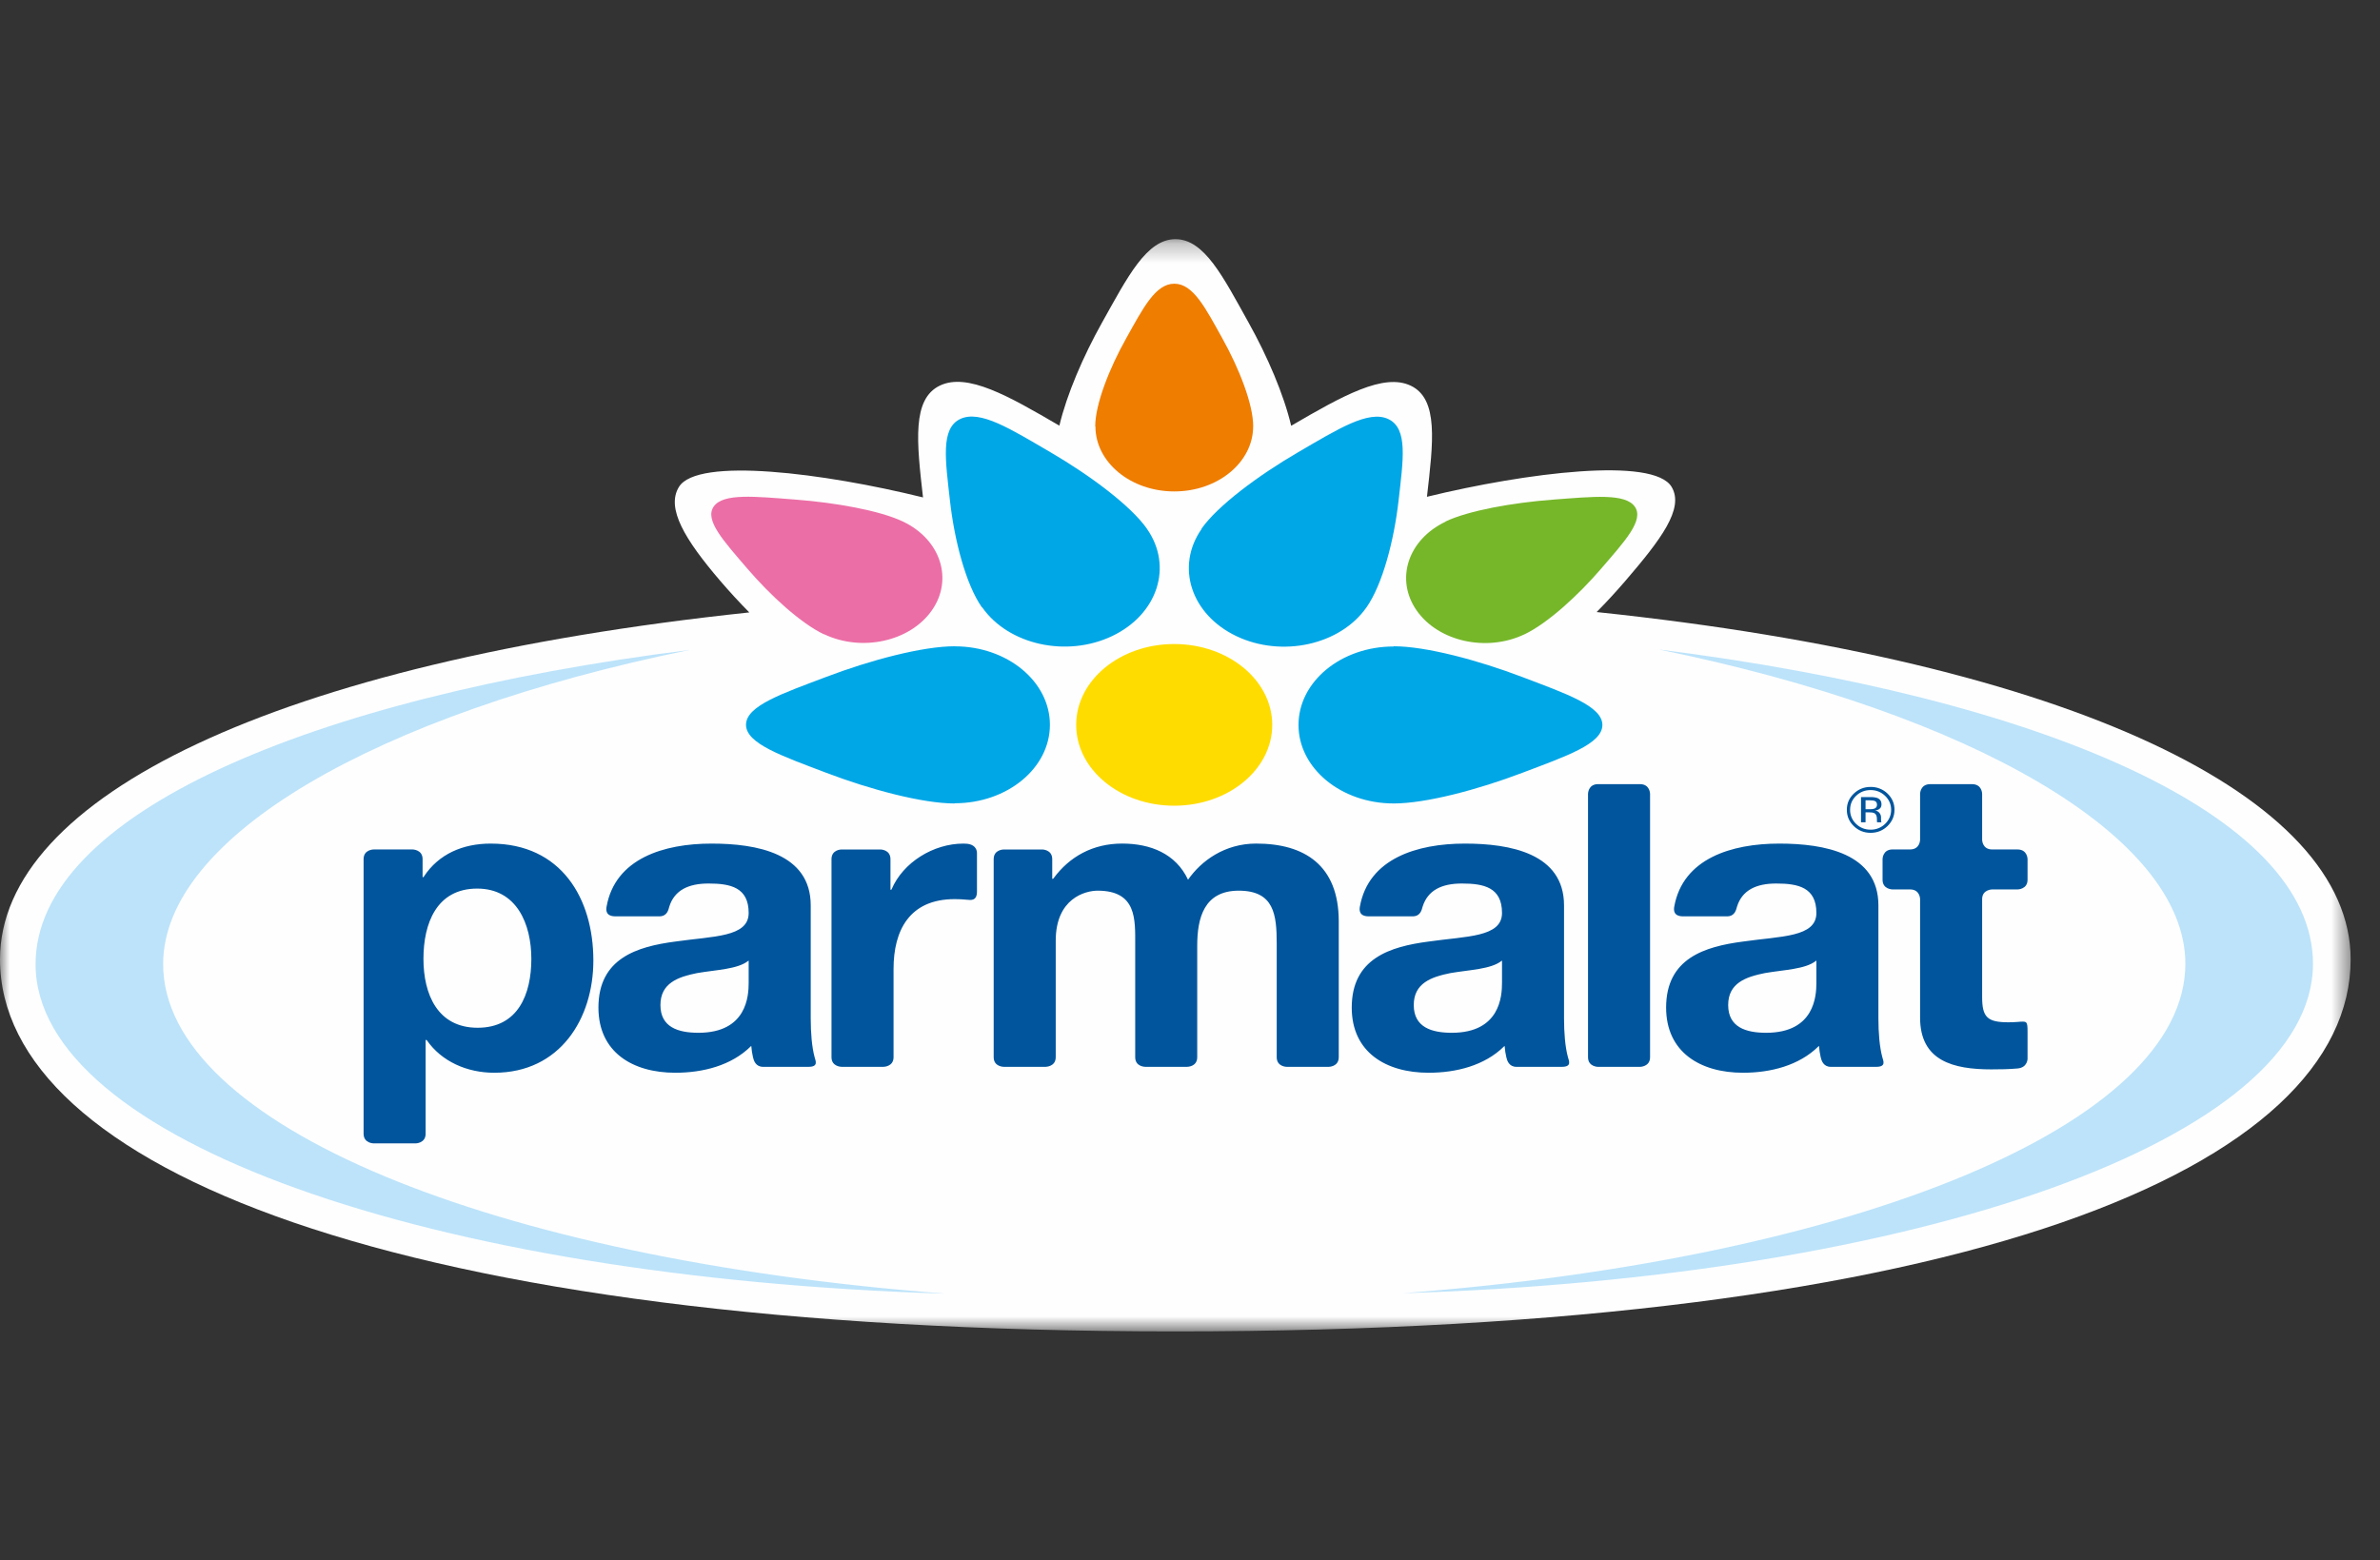
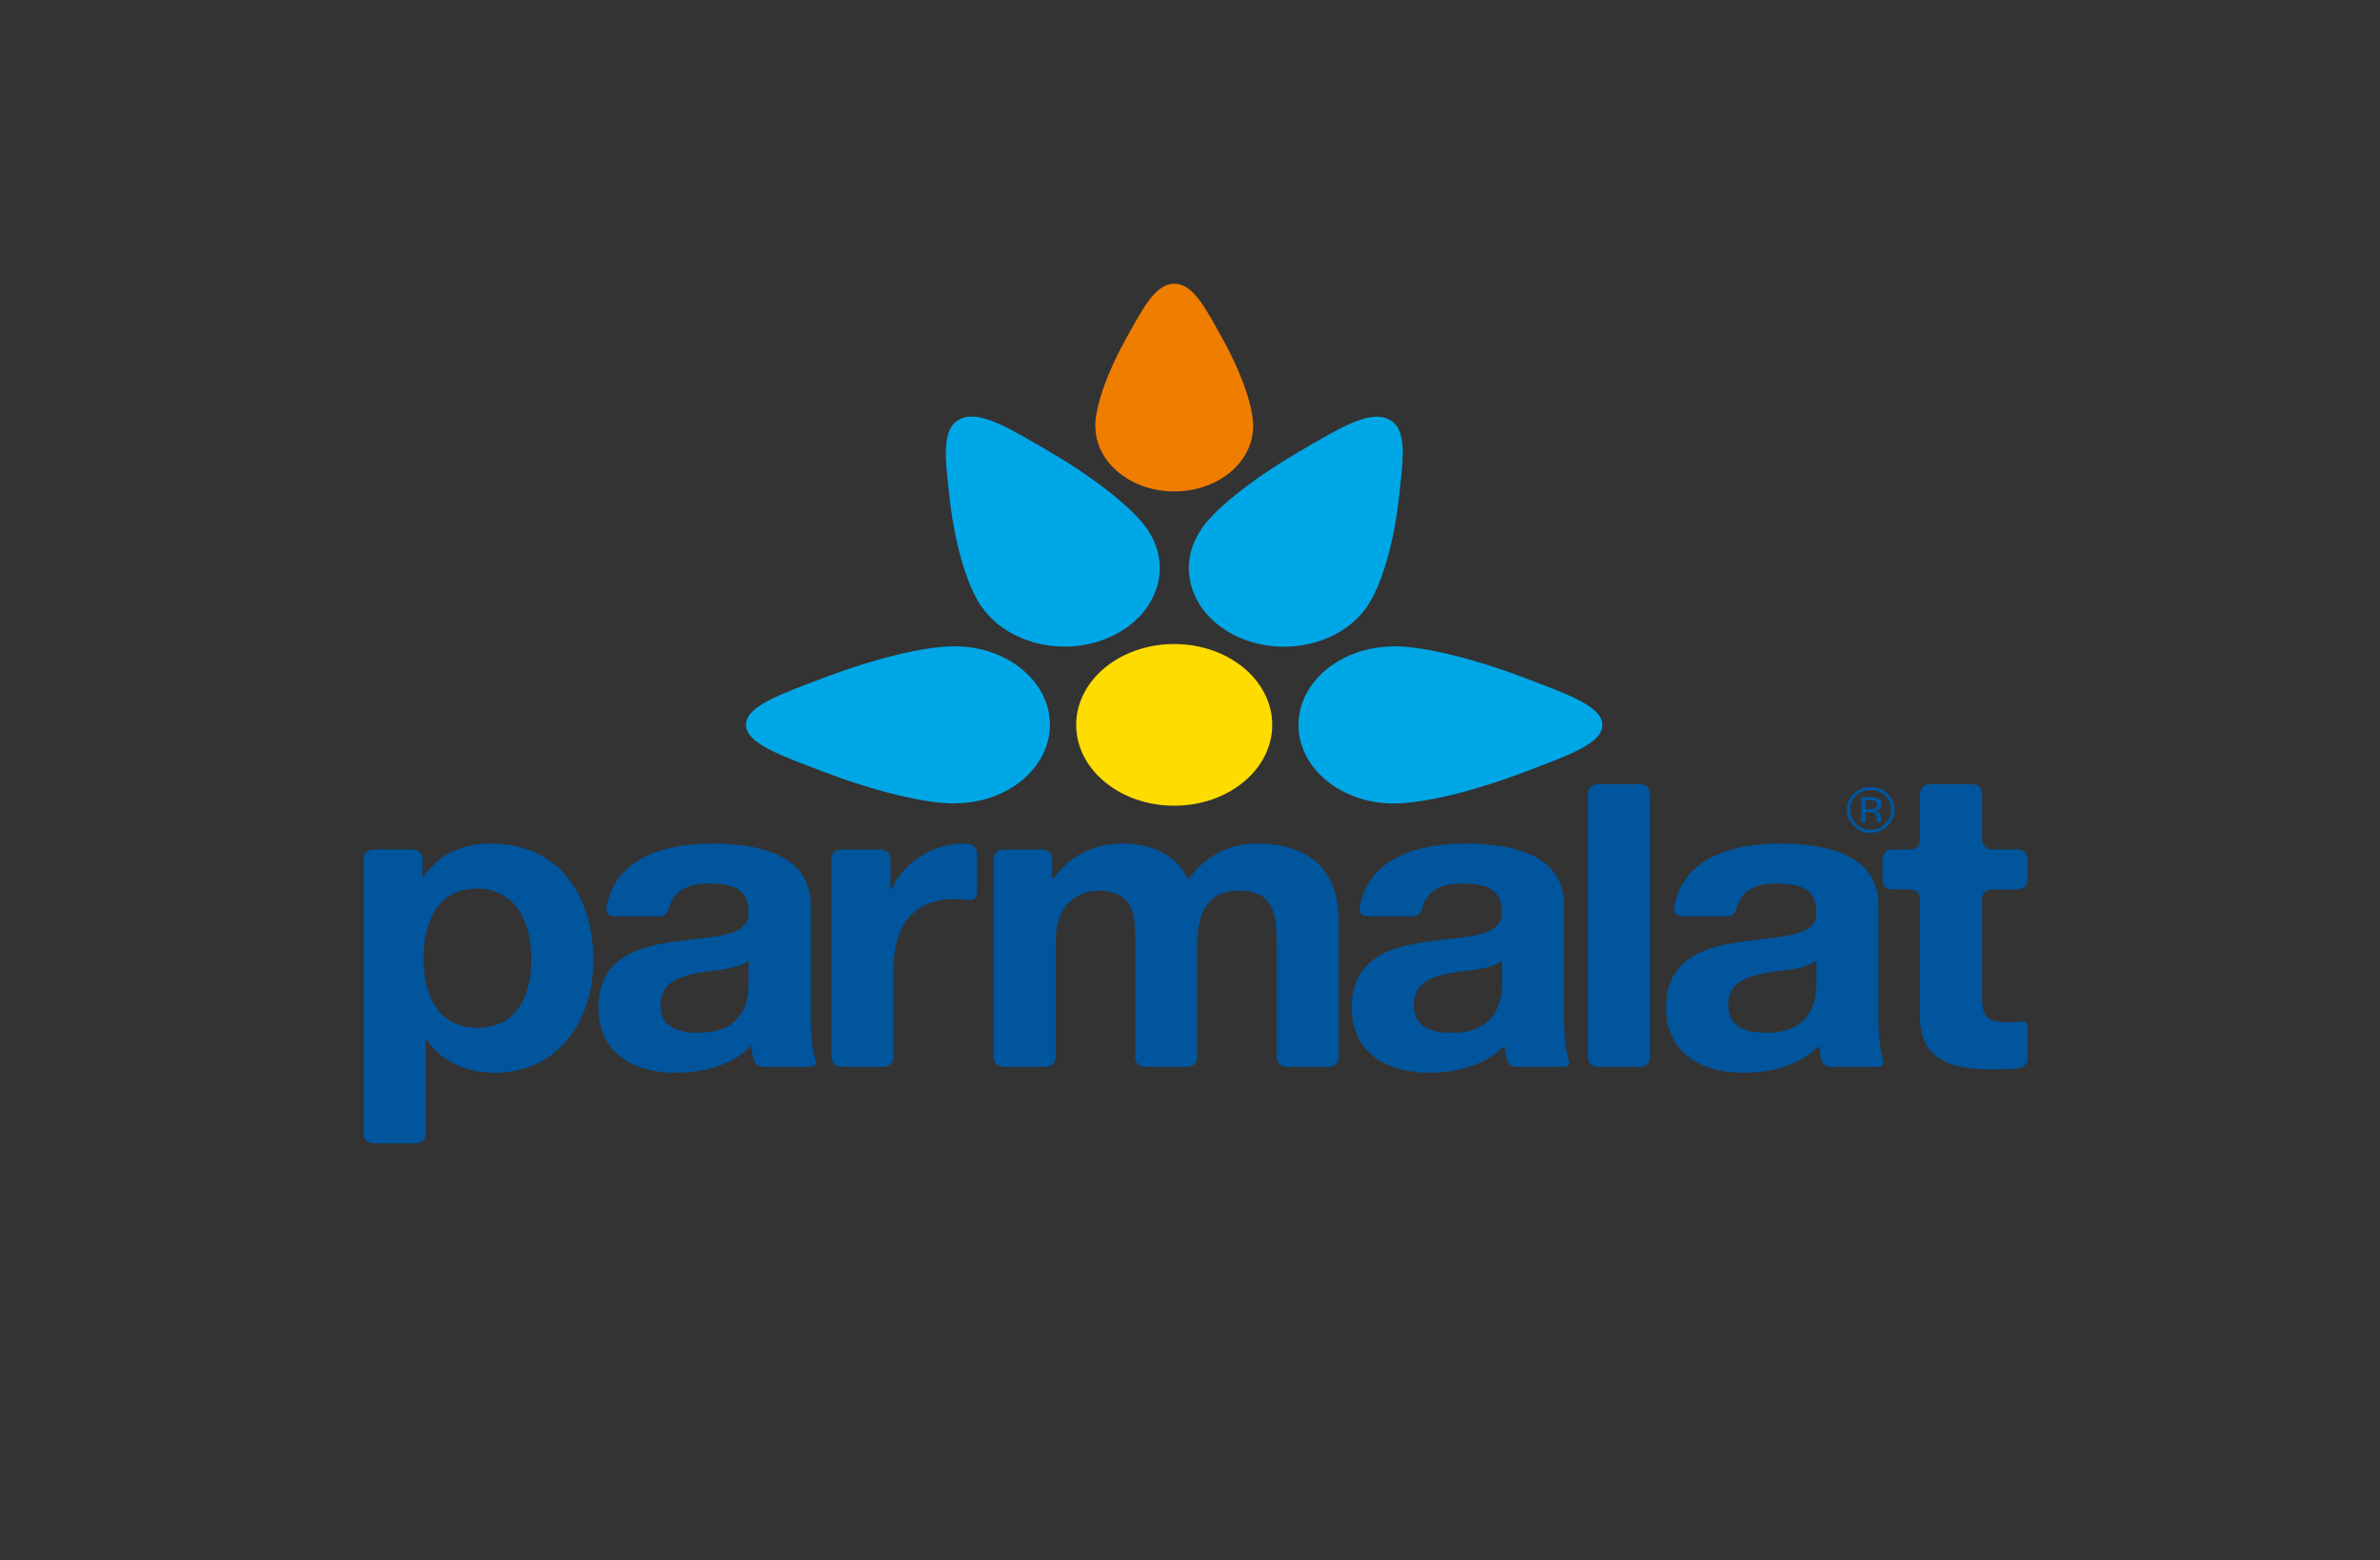
<svg xmlns="http://www.w3.org/2000/svg" width="122" height="80" viewBox="0 0 122 80" fill="none">
  <rect x="0" y="0" width="122" height="80" fill="#333333" stroke="none" />
  <mask id="mask0_12869_209" style="mask-type:luminance" maskUnits="userSpaceOnUse" x="0" y="12" width="121" height="57">
-     <path d="M120.495 12.263H0V68.263H120.496V12.262L120.495 12.263Z" fill="#FEFEFE" />
-   </mask>
+     </mask>
  <g mask="url(#mask0_12869_209)">
    <path fill-rule="evenodd" clip-rule="evenodd" d="M81.844 31.381C82.355 30.863 82.848 30.329 83.321 29.778C85.133 27.667 86.349 26.073 85.688 24.964C84.761 23.41 78.229 24.233 73.146 25.471C73.466 22.687 73.754 20.459 72.316 19.775C70.931 19.114 68.839 20.281 66.186 21.83C65.81 20.23 64.968 18.266 64 16.534C62.69 14.184 61.737 12.263 60.253 12.263C58.775 12.263 57.808 14.185 56.494 16.534C55.526 18.263 54.682 20.225 54.304 21.825C51.656 20.272 49.578 19.104 48.182 19.768C46.738 20.455 46.992 22.676 47.314 25.503C42.23 24.25 35.748 23.423 34.803 24.965C34.131 26.061 35.114 27.671 36.923 29.785C37.399 30.34 37.894 30.878 38.409 31.4C14.125 33.968 0 40.885 0 49.185C0 59.729 20.04 68.263 60.248 68.263C101.103 68.263 120.495 59.729 120.495 49.185C120.495 40.865 106.2 33.934 81.844 31.381Z" fill="#FEFEFE" />
  </g>
-   <path fill-rule="evenodd" clip-rule="evenodd" d="M48.482 66.328C25.232 64.558 8.363 57.663 8.363 49.435C8.363 42.916 19.25 36.609 35.353 33.322C15.755 35.787 1.824 41.791 1.824 49.435C1.824 58.413 22.053 65.522 48.483 66.328M71.904 66.305C95.156 64.537 112.023 57.641 112.023 49.413C112.023 42.893 101.136 36.587 85.034 33.3C104.633 35.763 118.564 41.769 118.564 49.413C118.564 58.391 98.333 65.499 71.904 66.305Z" fill="#BCE3FA" />
  <path fill-rule="evenodd" clip-rule="evenodd" d="M65.216 37.165C65.216 39.455 62.965 41.31 60.19 41.31C57.415 41.31 55.166 39.455 55.166 37.165C55.166 34.877 57.415 33.02 60.19 33.02C62.966 33.02 65.216 34.877 65.216 37.166" fill="#FFDC00" />
  <path fill-rule="evenodd" clip-rule="evenodd" d="M62.662 17.356C61.8 15.81 61.172 14.546 60.195 14.546C59.225 14.546 58.588 15.81 57.724 17.356C56.858 18.903 56.142 20.732 56.142 21.861H56.152C56.152 23.703 57.962 25.196 60.195 25.196C62.427 25.196 64.237 23.703 64.237 21.861H64.24C64.24 20.732 63.525 18.902 62.662 17.356Z" fill="#EF7D00" />
-   <path fill-rule="evenodd" clip-rule="evenodd" d="M40.769 25.614C38.715 25.457 37.074 25.273 36.585 25.971C36.099 26.665 37.109 27.752 38.299 29.142C39.49 30.533 41.052 31.959 42.238 32.524L42.244 32.517C44.176 33.437 46.649 32.891 47.766 31.297C48.882 29.701 48.219 27.662 46.286 26.741C45.1 26.175 42.824 25.77 40.769 25.614Z" fill="#EC6EA6" />
-   <path fill-rule="evenodd" clip-rule="evenodd" d="M82.085 29.145C83.277 27.757 84.29 26.676 83.802 25.978C83.315 25.284 81.67 25.462 79.615 25.616C77.558 25.772 75.281 26.174 74.095 26.74L74.1 26.748C72.166 27.669 71.505 29.707 72.62 31.303C73.735 32.897 76.209 33.444 78.142 32.523V32.525C79.329 31.959 80.892 30.535 82.085 29.146" fill="#76B72A" />
  <path fill-rule="evenodd" clip-rule="evenodd" d="M70.046 31.144C70.871 29.964 71.463 27.697 71.693 25.652C71.922 23.607 72.192 21.974 71.169 21.488C70.155 21.004 68.565 22.009 66.531 23.194C64.497 24.379 62.41 25.933 61.584 27.114L61.595 27.12C60.249 29.044 61.047 31.505 63.381 32.617C65.713 33.726 68.697 33.068 70.044 31.144V31.143L70.046 31.144ZM58.796 27.114C57.97 25.933 55.887 24.378 53.854 23.191C51.821 22.006 50.242 20.997 49.22 21.483C48.205 21.967 48.465 23.604 48.693 25.65C48.92 27.696 49.509 29.964 50.336 31.144L50.347 31.138C51.694 33.063 54.677 33.722 57.009 32.612C59.342 31.5 60.142 29.039 58.794 27.115L58.796 27.114ZM48.941 33.135C47.288 33.135 44.614 33.846 42.352 34.706C40.09 35.563 38.241 36.188 38.241 37.161C38.241 38.128 40.09 38.76 42.352 39.621C44.614 40.482 47.288 41.195 48.941 41.195V41.184C51.635 41.184 53.819 39.383 53.819 37.161C53.819 34.939 51.635 33.138 48.941 33.138V33.135ZM71.439 41.195C73.091 41.195 75.767 40.485 78.029 39.625C80.291 38.766 82.139 38.142 82.139 37.17C82.139 36.203 80.291 35.57 78.029 34.71C75.767 33.848 73.092 33.135 71.441 33.135V33.146C68.746 33.146 66.562 34.947 66.562 37.17C66.562 39.392 68.746 41.194 71.439 41.194V41.195Z" fill="#00A7E7" />
  <path fill-rule="evenodd" clip-rule="evenodd" d="M27.237 49.159C27.237 47.391 26.498 45.559 24.461 45.559C22.377 45.559 21.706 47.349 21.706 49.159C21.706 50.97 22.424 52.694 24.482 52.694C26.565 52.694 27.237 50.969 27.237 49.159ZM18.638 58.125V44.048C18.638 43.551 19.156 43.553 19.156 43.553H21.146C21.146 43.553 21.662 43.554 21.662 44.048V44.954C21.662 44.978 21.684 44.977 21.684 44.977C21.701 44.977 21.717 44.96 21.722 44.952C22.485 43.782 23.731 43.252 25.154 43.252C28.782 43.252 30.416 46.077 30.416 49.245C30.416 52.22 28.715 55.001 25.334 55.001C23.946 55.001 22.639 54.43 21.877 53.331C21.877 53.331 21.871 53.319 21.853 53.319H21.84C21.84 53.319 21.818 53.317 21.818 53.344V58.127C21.818 58.623 21.302 58.623 21.302 58.623H19.156C19.156 58.623 18.638 58.625 18.638 58.125ZM38.377 49.267C38.377 49.241 38.361 49.259 38.353 49.266C37.805 49.698 36.706 49.722 35.734 49.891C34.749 50.087 33.854 50.409 33.854 51.53C33.854 52.672 34.772 52.952 35.801 52.952C38.287 52.952 38.377 51.056 38.377 50.387V49.267ZM33.794 46.982H31.549C31.037 46.982 31.064 46.644 31.093 46.485C31.534 44.014 34.033 43.252 36.474 43.252C38.781 43.252 41.558 43.748 41.558 46.421V52.22C41.558 52.95 41.616 53.684 41.758 54.205C41.812 54.404 41.959 54.698 41.444 54.698H39.116C38.734 54.698 38.636 54.372 38.598 54.203C38.556 54.019 38.527 53.831 38.513 53.643C38.513 53.618 38.497 53.635 38.49 53.643C37.483 54.64 36.017 55.001 34.616 55.001C32.422 55.001 30.676 53.944 30.676 51.66C30.676 49.137 32.646 48.533 34.616 48.275C36.564 47.994 38.377 48.059 38.377 46.808C38.377 45.494 37.437 45.299 36.318 45.299C35.291 45.299 34.571 45.642 34.308 46.485C34.263 46.635 34.21 46.982 33.794 46.982ZM76.994 49.267C76.994 49.241 76.978 49.259 76.97 49.266C76.424 49.698 75.322 49.722 74.352 49.891C73.367 50.087 72.47 50.409 72.47 51.53C72.47 52.672 73.389 52.952 74.419 52.952C76.904 52.952 76.994 51.056 76.994 50.387V49.267ZM72.41 46.982H70.164C69.653 46.982 69.68 46.644 69.708 46.485C70.149 44.014 72.65 43.252 75.09 43.252C77.397 43.252 80.173 43.748 80.173 46.421V52.22C80.173 52.95 80.231 53.684 80.374 54.205C80.43 54.404 80.576 54.698 80.061 54.698H77.731C77.352 54.698 77.251 54.372 77.215 54.203C77.172 54.019 77.143 53.831 77.13 53.643C77.13 53.618 77.113 53.635 77.106 53.643C76.099 54.64 74.633 55.001 73.231 55.001C71.037 55.001 69.291 53.944 69.291 51.66C69.291 49.137 71.261 48.533 73.231 48.275C75.18 47.994 76.994 48.059 76.994 46.808C76.994 45.494 76.053 45.299 74.934 45.299C73.907 45.299 73.188 45.642 72.924 46.485C72.877 46.635 72.826 46.982 72.41 46.982ZM93.109 49.267C93.109 49.241 93.093 49.259 93.085 49.266C92.538 49.698 91.438 49.722 90.468 49.891C89.481 50.087 88.587 50.409 88.587 51.53C88.587 52.672 89.504 52.952 90.534 52.952C93.019 52.952 93.109 51.056 93.109 50.387V49.267ZM88.525 46.982H86.28C85.768 46.982 85.795 46.644 85.823 46.485C86.265 44.014 88.766 43.252 91.206 43.252C93.512 43.252 96.288 43.748 96.288 46.421V52.22C96.288 52.95 96.347 53.684 96.489 54.205C96.544 54.404 96.691 54.698 96.176 54.698H93.846C93.466 54.698 93.368 54.372 93.329 54.203C93.287 54.019 93.259 53.831 93.245 53.643C93.245 53.618 93.229 53.635 93.221 53.643C92.214 54.64 90.748 55.001 89.347 55.001C87.153 55.001 85.406 53.944 85.406 51.66C85.406 49.137 87.376 48.533 89.347 48.275C91.295 47.994 93.109 48.059 93.109 46.808C93.109 45.494 92.169 45.299 91.048 45.299C90.022 45.299 89.302 45.642 89.04 46.485C88.993 46.635 88.941 46.982 88.525 46.982ZM42.623 54.203V44.051C42.623 43.552 43.136 43.554 43.136 43.554H45.13C45.13 43.554 45.646 43.552 45.646 44.051V45.603C45.646 45.623 45.668 45.624 45.668 45.624C45.684 45.624 45.698 45.608 45.701 45.601C46.291 44.212 47.849 43.252 49.385 43.252C49.442 43.252 49.5 43.256 49.56 43.26C49.739 43.276 50.08 43.357 50.08 43.759V45.709C50.08 46.208 49.757 46.148 49.562 46.13C49.355 46.109 49.146 46.099 48.938 46.099C46.609 46.099 45.804 47.715 45.804 49.677V54.203C45.804 54.697 45.287 54.697 45.287 54.697H43.139C43.139 54.697 42.623 54.697 42.623 54.203ZM50.937 54.203V44.047C50.937 43.551 51.454 43.554 51.454 43.554H53.421C53.421 43.554 53.938 43.551 53.938 44.05V45.042C53.938 45.062 53.958 45.062 53.958 45.062C53.984 45.062 53.995 45.045 54.002 45.036C54.83 43.91 56.031 43.251 57.519 43.251C58.975 43.251 60.273 43.769 60.9 45.105C61.572 44.135 62.782 43.251 64.393 43.251C66.857 43.251 68.625 44.351 68.625 47.239V54.203C68.625 54.7 68.109 54.698 68.109 54.698H65.962C65.962 54.698 65.445 54.702 65.445 54.203V48.383C65.445 46.894 65.312 45.666 63.498 45.666C61.706 45.666 61.37 47.089 61.37 48.491V54.203C61.37 54.702 60.855 54.697 60.855 54.697H58.706C58.706 54.697 58.191 54.701 58.191 54.203V48.446C58.191 47.152 58.281 45.666 56.265 45.666C55.639 45.666 54.117 46.053 54.117 48.232V54.203C54.117 54.696 53.601 54.697 53.601 54.697H51.453C51.453 54.697 50.937 54.701 50.937 54.203ZM81.403 54.203V40.7C81.403 40.7 81.403 40.204 81.918 40.204H84.067C84.581 40.204 84.583 40.7 84.583 40.7V54.204C84.583 54.699 84.067 54.699 84.067 54.699H81.918C81.918 54.699 81.403 54.701 81.403 54.204M101.605 40.702V43.056C101.605 43.056 101.605 43.553 102.121 43.553H103.418C103.932 43.553 103.933 44.048 103.933 44.048V45.106C103.933 45.605 103.418 45.602 103.418 45.602H102.121C102.121 45.602 101.605 45.603 101.605 46.099V51.121C101.605 52.154 101.875 52.414 102.949 52.414C103.108 52.414 103.264 52.409 103.419 52.396C103.896 52.359 103.933 52.334 103.933 52.893V54.284C103.933 54.284 103.936 54.736 103.419 54.782C102.989 54.821 102.515 54.828 102.076 54.828C100.127 54.828 98.425 54.397 98.425 52.178V46.099C98.425 46.099 98.427 45.602 97.91 45.602H97.014C97.014 45.602 96.501 45.605 96.501 45.106V44.047C96.501 44.047 96.501 43.552 97.014 43.552H97.911C98.425 43.552 98.425 43.056 98.425 43.056V40.701C98.425 40.701 98.426 40.205 98.942 40.205H101.09C101.607 40.205 101.605 40.702 101.605 40.702ZM95.397 40.869V42.16H95.629V41.65H95.82C95.91 41.645 96.001 41.66 96.084 41.693C96.168 41.741 96.212 41.84 96.212 41.989V42.093L96.216 42.133C96.216 42.138 96.22 42.142 96.221 42.148C96.223 42.151 96.223 42.156 96.224 42.16H96.446L96.438 42.144C96.429 42.124 96.425 42.102 96.425 42.08C96.422 42.044 96.422 42.01 96.422 41.983V41.886C96.419 41.813 96.392 41.744 96.347 41.687C96.32 41.651 96.287 41.621 96.248 41.599C96.209 41.577 96.165 41.563 96.12 41.559C96.188 41.551 96.254 41.529 96.312 41.494C96.399 41.443 96.446 41.361 96.446 41.242C96.446 41.079 96.372 40.973 96.235 40.914C96.117 40.879 95.994 40.863 95.87 40.868H95.398L95.397 40.869ZM96.216 41.264C96.216 41.361 96.168 41.43 96.076 41.462C96.001 41.484 95.923 41.494 95.846 41.49H95.629V41.031H95.836C95.968 41.031 96.064 41.046 96.125 41.077C96.185 41.11 96.216 41.172 96.216 41.264ZM97.113 41.52C97.113 41.194 96.993 40.917 96.755 40.687C96.642 40.577 96.506 40.49 96.357 40.432C96.208 40.373 96.049 40.344 95.888 40.347C95.552 40.347 95.267 40.461 95.029 40.687C94.788 40.917 94.67 41.194 94.67 41.519C94.67 41.845 94.788 42.122 95.024 42.353C95.262 42.584 95.55 42.7 95.888 42.7C96.228 42.7 96.516 42.584 96.756 42.353C96.992 42.12 97.112 41.844 97.112 41.519L97.113 41.52ZM95.886 40.508C96.179 40.508 96.425 40.607 96.633 40.804C96.836 41.001 96.941 41.239 96.941 41.522C96.941 41.803 96.836 42.042 96.633 42.241C96.536 42.337 96.42 42.413 96.291 42.464C96.163 42.515 96.026 42.541 95.887 42.539C95.594 42.539 95.345 42.438 95.141 42.241C95.043 42.147 94.965 42.035 94.913 41.912C94.861 41.788 94.835 41.656 94.837 41.522C94.837 41.239 94.937 41.001 95.142 40.804C95.347 40.607 95.595 40.508 95.886 40.508Z" fill="#00559D" />
</svg>